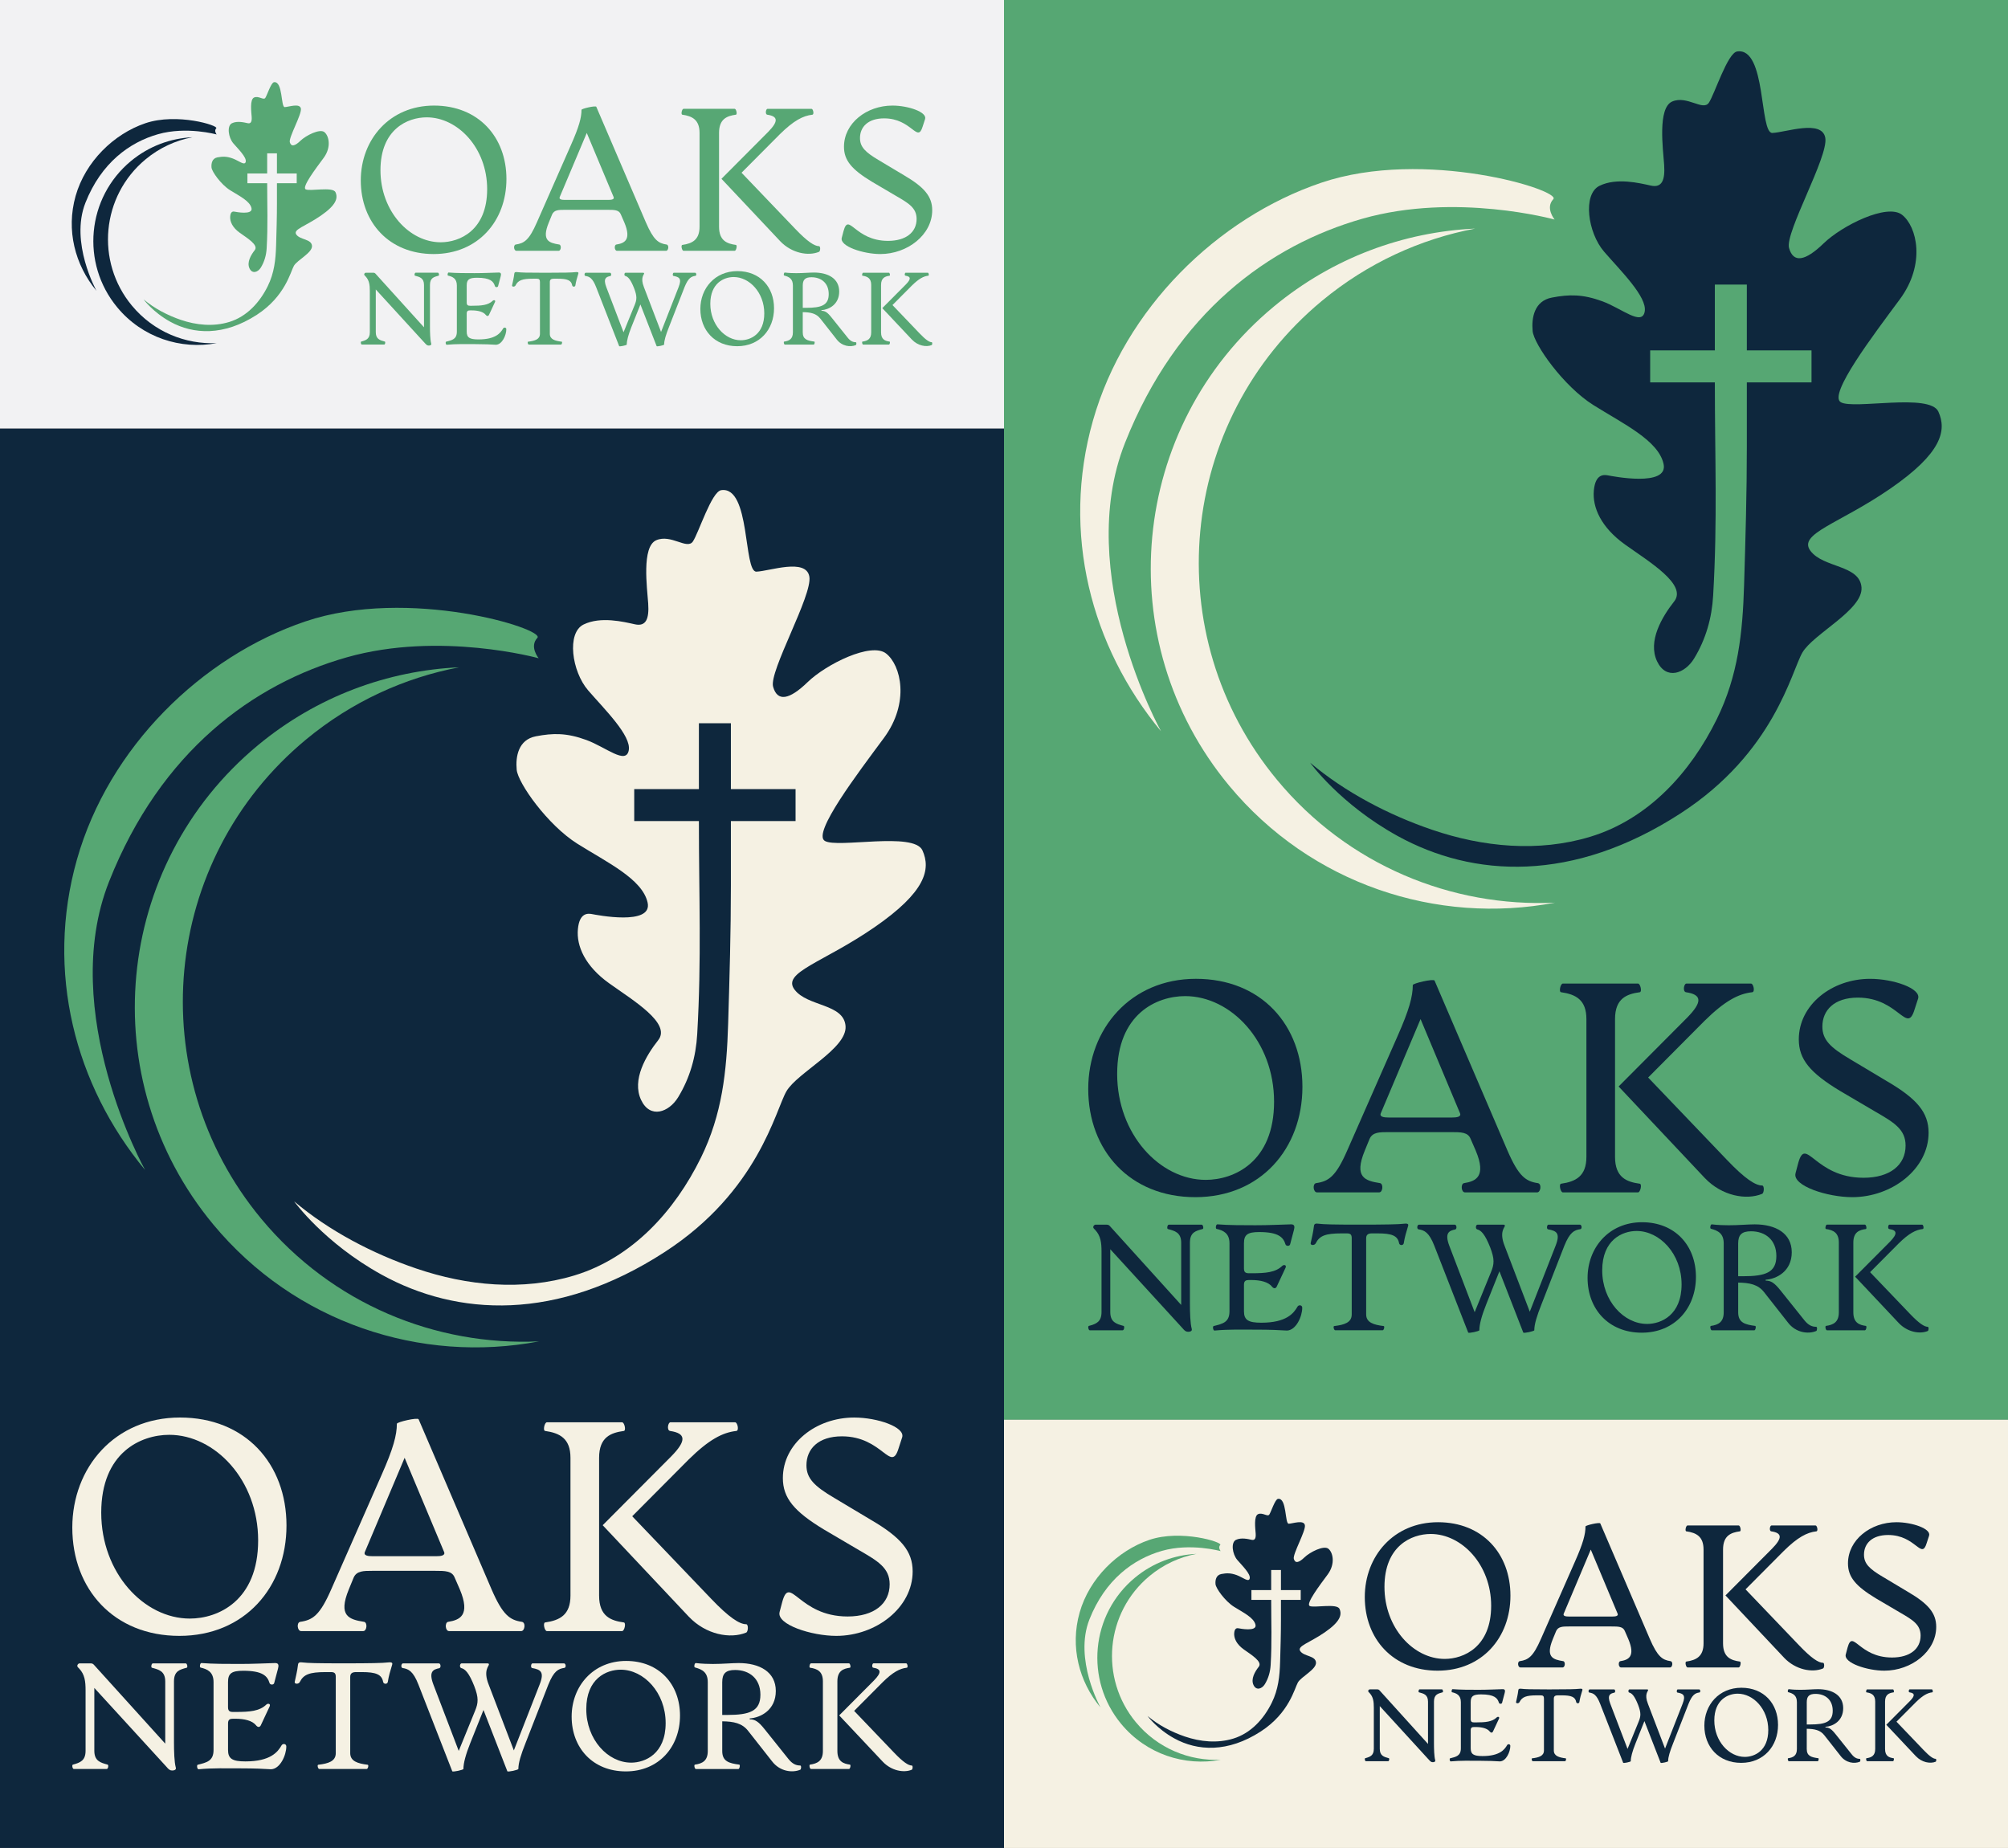
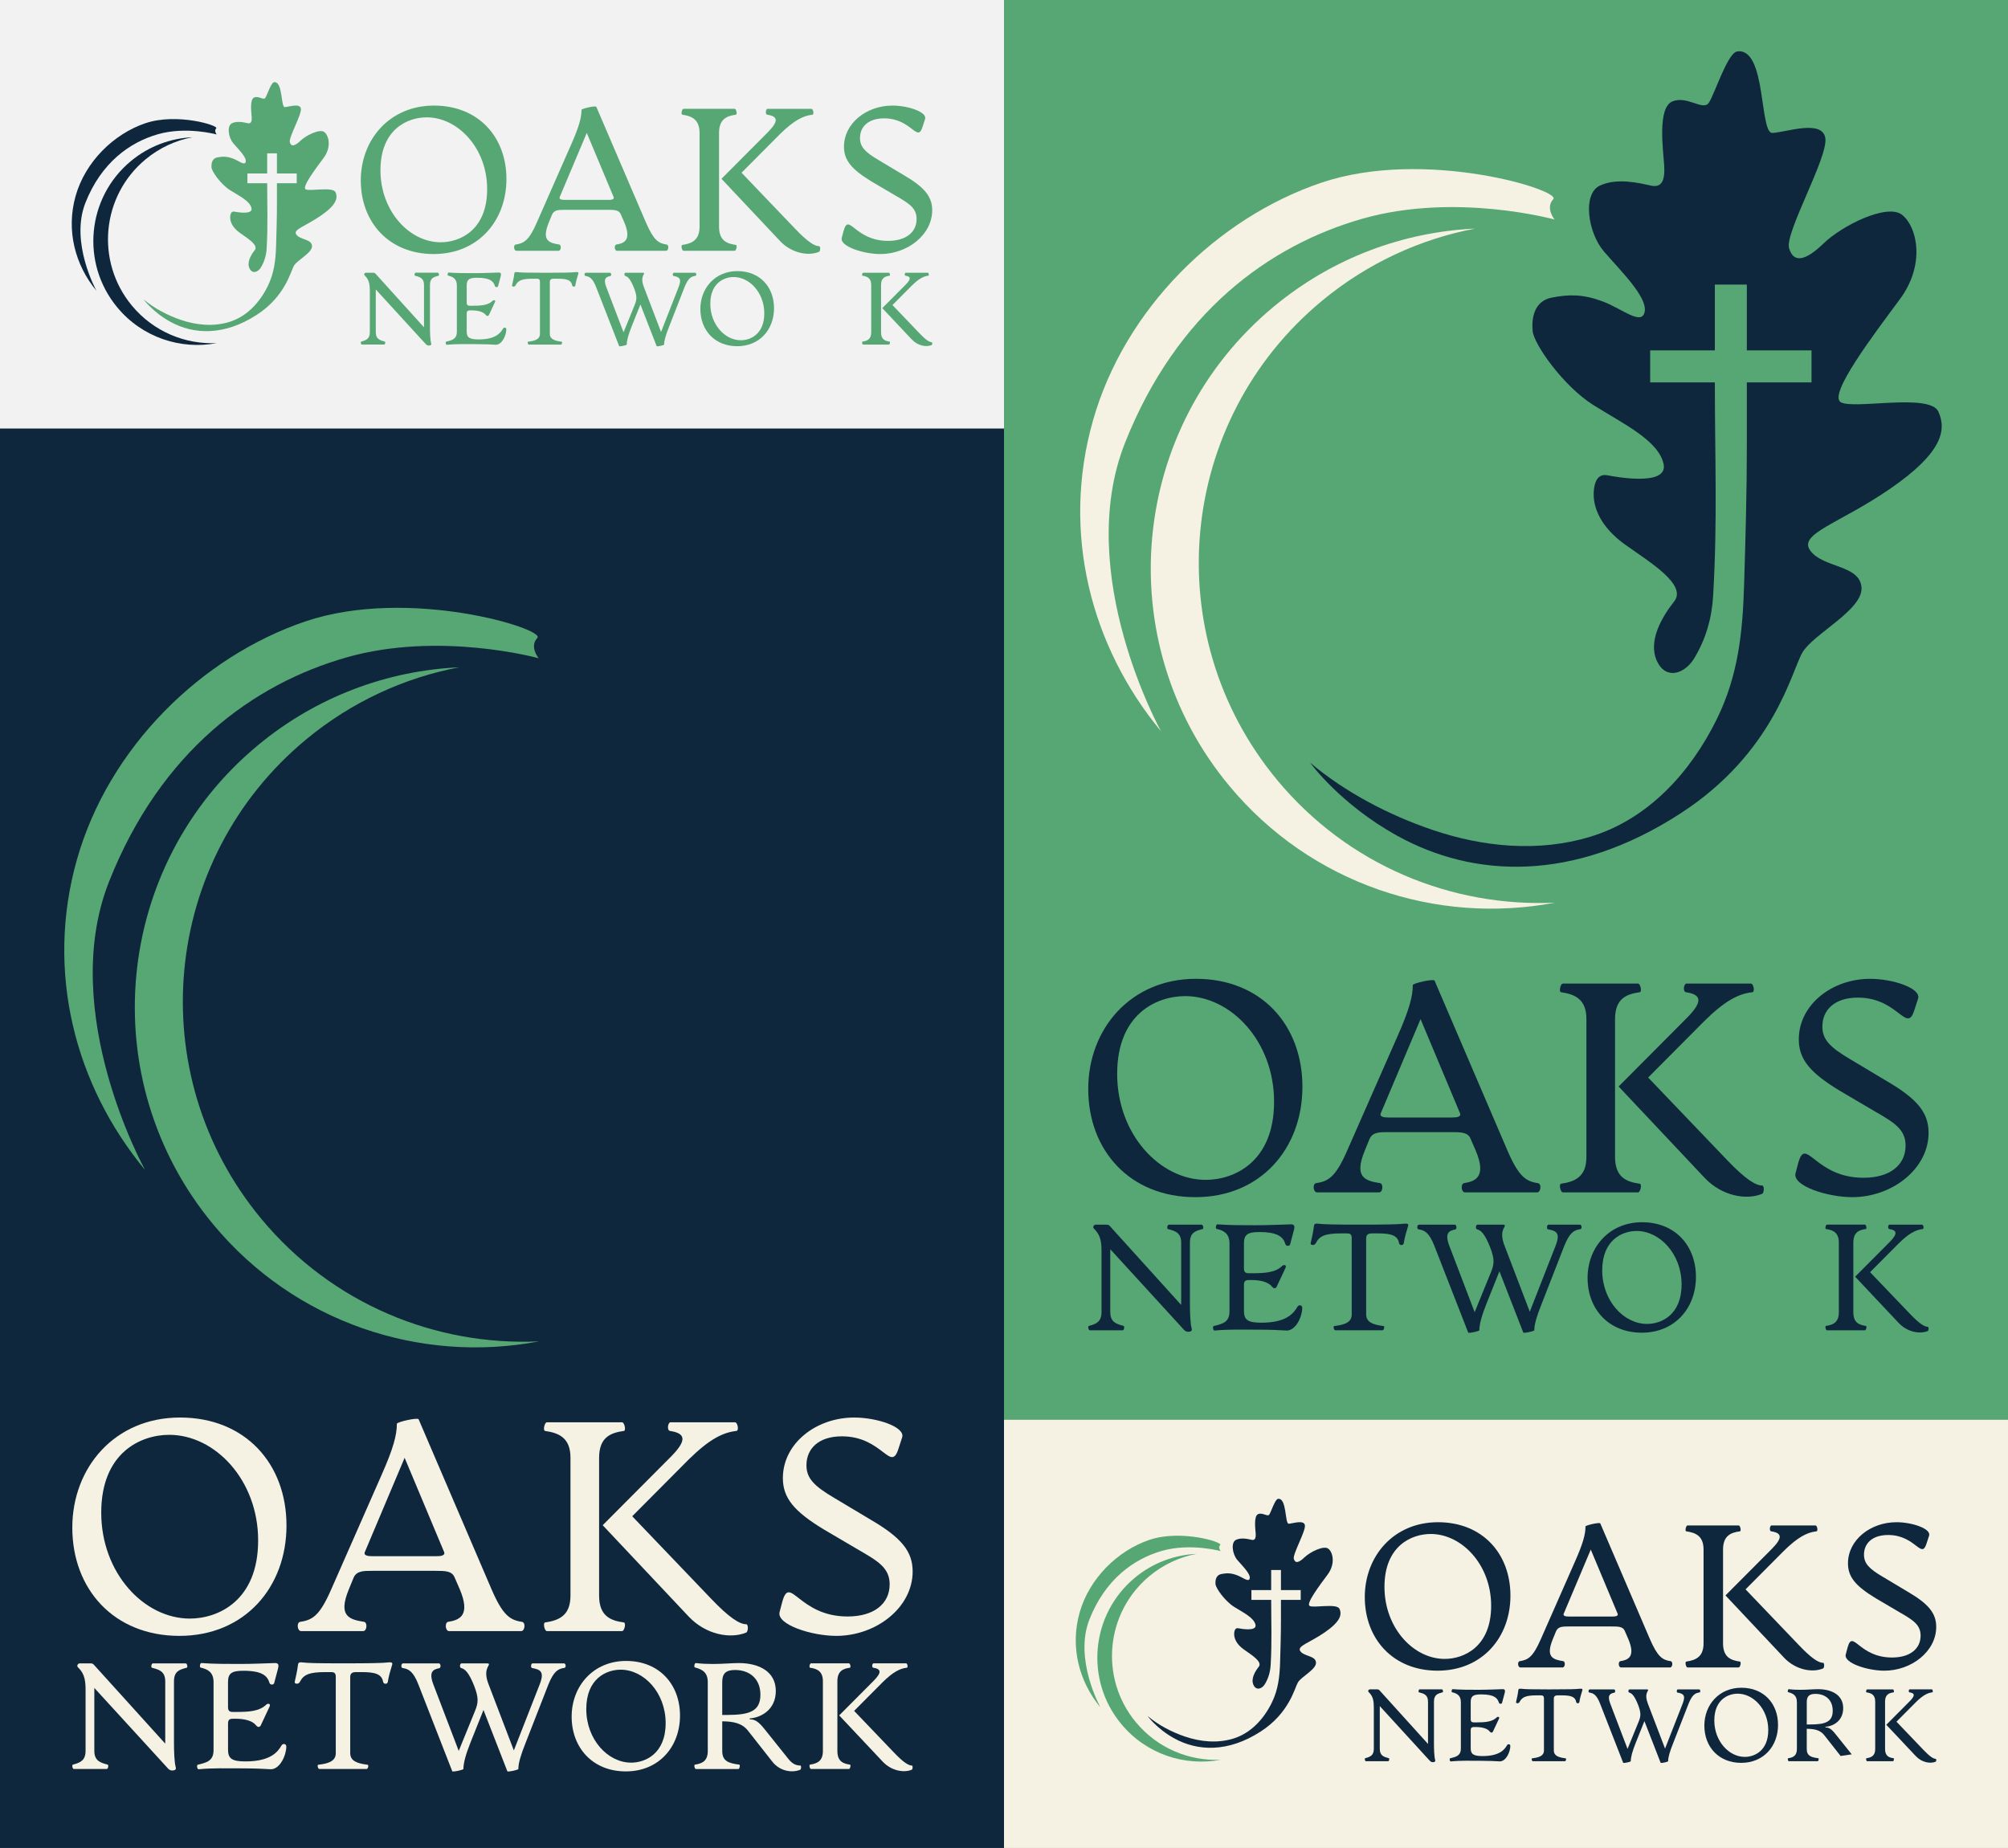
<svg xmlns="http://www.w3.org/2000/svg" id="Layer_1" viewBox="0 0 1200 1104.45">
  <rect x="0" y="0" width="1200" height="1104.45" fill="#808080" stroke="none" />
  <defs>
    <style>.cls-1{fill:#f2f2f3;}.cls-2{fill:#f5f1e3;}.cls-3{fill:#0e273d;}.cls-4{fill:#57a774;}.cls-5{fill:#56a773;}</style>
  </defs>
  <rect class="cls-3" y="256.05" width="600" height="848.4" />
-   <path class="cls-2" d="m551.27,508.25c-5.11-11.32-50.7-1.13-58.35-5.67-7.65-4.54,19.73-40.46,35.31-61.53,15.58-21.08,10.23-43.47,1.32-50.47-8.91-7-35.89,6.42-46.88,17.08-10.99,10.66-18.12,11.91-20.66,2.74-2.54-9.17,23.6-54.55,21.67-65.78-1.93-11.23-23.71-3.28-31.61-2.96-7.9.32-3.43-51.34-21.07-48.7-5.75.86-13.43,25.43-16.9,30.63-3.46,5.2-13.06-4.56-21.92-.71-8.86,3.85-5.44,28.61-4.81,37.81.63,9.2-1.3,13.91-7.97,12.43-6.67-1.47-20.38-4.88-30.62.11-10.25,4.99-7.09,28.03,2.69,39.37,9.78,11.33,25.95,27.09,24.28,35.86-1.67,8.77-13.64-1.91-25.35-6.2-11.72-4.28-19.8-4.19-30.19-2.19-10.39,2-12.18,12.04-11.43,19.98.74,7.93,18.39,32.97,36.25,44.21,17.87,11.24,38.84,21.07,41.99,35.18,3.14,14.11-30.87,7.31-33.17,6.89-2.3-.43-7.55-1.13-8.49,8.98-.95,10.12,4.31,22.09,18.66,32.36,14.34,10.27,37.3,23.9,29.34,33.99-7.22,9.16-15.9,23.69-10.24,35.73,5.39,11.46,16.61,7.44,22.12-1.57,7.07-11.57,10.64-24.23,11.42-37.71,2.62-45.44,1.01-81.77,1.01-127.38h-38.65v-19.12h38.65v-39.34h19.12v39.34h38.65v19.12h-38.65v38.57c0,27.58-.81,55.15-1.65,82.71-.86,28.35-3.53,54.01-16.29,79.96-15.65,31.85-41.01,59.82-75.57,70.31-31.04,9.42-64.17,6.2-94.53-4.14-25.88-8.81-51.96-22.39-72.96-40.13,0,0,17.87,24.84,52.24,43.79,45.26,24.95,104.7,28.29,169.2-13.51,55.99-36.28,66.18-84.79,72.76-96.08,6.58-11.29,36.4-25.51,35.32-39-1.08-13.49-22.73-11.48-30.49-21.77-7.75-10.29,17.02-16.05,47.7-37.2,30.68-21.15,33.86-34.67,28.75-45.99" />
  <path class="cls-2" d="m43.21,912.98c0-35.83,25.32-65.78,64.36-65.78s63.64,27.63,63.64,64.54-24.96,65.96-64,65.96-64-27.81-64-64.71m70.24,54.37c16.76,0,40.82-10.52,40.82-46.71s-25.85-63.11-53.12-63.11c-16.94,0-40.65,10.52-40.65,46.53s25.49,63.29,52.95,63.29" />
  <path class="cls-2" d="m179.41,969.31c7.49-1.07,11.77-3.92,18.54-19.43l30.13-68.46c6.95-15.69,9.09-23.71,9.09-30.48,0-1.07,12.48-3.92,13.01-2.67l43.5,101.43c6.77,15.69,11.05,18.54,18.18,19.61,2.5.36,1.78,5.53-.36,5.53h-43.14c-2.32,0-2.67-5.17-.53-5.53,6.77-1.07,13.55-3.74,6.95-19.43l-3.03-6.95c-1.6-4.1-5.7-4.1-11.76-4.1h-37.44c-5.35,0-9.45,0-11.23,4.1l-2.85,6.95c-6.6,16.05.18,18.01,9.09,19.43,2.14.36,1.78,5.53-.53,5.53h-37.08c-2.32,0-2.85-5.17-.53-5.53m43.32-39.22h37.97c2.67,0,5.7-.36,4.63-2.67l-23.53-56.15-23.71,56.15c-1.07,2.32,1.78,2.67,4.63,2.67" />
  <path class="cls-2" d="m340.92,953.63v-82.36c0-11.59-6.42-14.8-15.15-16.05-1.43-.18-.36-5.17,1.07-5.17h44.92c1.43,0,2.5,4.99,1.07,5.17-7.67,1.07-14.8,3.56-14.8,16.05v82.36c0,12.48,7.13,14.98,14.8,16.05,1.43.18.36,5.17-1.07,5.17h-44.92c-1.43,0-2.5-4.99-1.07-5.17,8.73-1.25,15.15-4.46,15.15-16.05m70.77,12.66l-51.52-54.73,41-41.18c9.27-9.45,8.74-13.73-.71-15.15-2.14-.36-1.25-5.17.18-5.17h38.68c1.43,0,2.5,4.99.71,5.17-8.2.89-16.4,5.17-28.52,17.11l-33.69,33.87,47.06,49.2c10.87,11.41,17.11,15.33,21.04,15.33,1.43,0,1.25,4.46,0,4.99-9.45,3.92-24.07,1.25-34.23-9.45" />
  <path class="cls-2" d="m465.89,963.43l1.6-6.06c4.64-16.76,9.63,8.74,39.04,8.74,15.87,0,25.14-7.67,25.14-19.25,0-9.81-7.13-13.91-18.18-20.32l-21.22-12.48c-17.65-10.7-24.42-18.72-24.42-30.66,0-20.68,19.79-36.19,42.61-36.19,13.9,0,30.48,5.71,28.7,11.77l-2.14,6.59c-4.63,15.15-9.45-7.13-33.87-7.13-14.08,0-21.21,7.49-21.21,17.29,0,7.84,4.63,12.48,16.76,19.61l21.75,13.01c18,10.52,24.96,18.72,24.96,30.84,0,21.57-21.75,38.51-45.64,38.51-14.8,0-35.83-6.77-33.87-14.26" />
  <path class="cls-2" d="m99.93,1056.44l-43.56-47.62v37.52c0,6.04,3.52,7.12,7.94,8.3.72.18.36,2.62-.54,2.62h-19.66c-.81,0-1.26-2.43-.54-2.62,4.42-1.17,7.57-2.43,7.57-8.3v-36.07c0-5.5-.54-9.47-3.7-12.9-.54-.54-1.26-1.17-1.26-1.71,0-.63.54-1.53,1.44-1.53h6.22c.99,0,1.62.09,2.25.81l42.66,47.17v-37.15c0-6.31-3.97-7.12-7.94-8.21-.72-.18-.36-2.61.54-2.61h19.66c.81,0,1.35,2.43.54,2.61-4.06,1.08-7.58,1.89-7.58,8.21v36.16c0,5.5.18,11.99,1.08,15.24.45,1.44-1.08,1.8-2.16,1.8-1.35,0-2.07-.72-2.98-1.71" />
  <path class="cls-2" d="m118.15,1054.73c5.32-1.35,9.47-2.16,9.47-8.84v-40.58c0-6.13-3.79-7.76-7.76-8.66-.72-.18-.36-2.8.54-2.71,6.67.54,15.51.54,22.73.54,8.21,0,14.43-.36,21.37-.54,2.08,0,2.17,1.44,1.62,3.43l-2.25,8.48c-.27,1.26-2.43,1.26-2.8,0-1.26-4.15-4.15-7.3-15.69-7.3-7.03,0-9.11,1.62-9.11,6.76v15.06c0,2.35,1.17,2.8,2.98,2.8h1.62c8.3,0,14.25-.45,18.31-4.42.81-.81,2.71-.63,1.98,1.08l-5.32,11.36c-.72,1.35-1.89,1.17-2.88-.09-2.17-2.7-6.76-3.88-12.35-3.88h-1.35c-1.8,0-2.98.45-2.98,2.79v15.87c0,5.23,2.53,6.85,10.37,6.85,15.06,0,19.39-5.68,21.65-9.65.72-1.17,2.8-.99,2.8.72,0,5.23-3.7,13.44-9.11,13.62-4.06-.27-10.19-.54-17.95-.54-8.39,0-16.95-.27-25.34.54-.9.09-1.26-2.52-.54-2.7" />
  <path class="cls-2" d="m190.2,1054.73c6.04-.72,10.46-2.07,10.46-6.95v-45.54c0-2.17-.72-2.89-2.89-2.89h-3.25c-9.38,0-13.08,1.35-15.33,5.86-.72,1.53-3.34,1.35-3.07,0,.72-3.61,1.44-5.86,1.98-10.37.18-1.44,1.26-1.44,2.8-1.26,3.07.36,7.85.54,24.35.54s23.45-.18,26.51-.54c1.53-.18,3.07-.18,2.62,1.26-1.26,4.15-2.07,6.85-2.62,10.37-.27,1.53-2.53,1.44-2.8,0-.81-4.51-4.42-5.86-12.63-5.86h-3.61c-2.16,0-3.43.72-3.43,2.89v45.54c0,4.87,4.51,6.22,10.46,6.95.72.09.18,2.52-.63,2.52h-28.32c-.81,0-1.35-2.43-.63-2.52" />
  <path class="cls-2" d="m275.61,996.92c-1.08-.27-.9-2.79.27-2.79h15.24c.9,0,1.08.27,1.08.63,0,1.08-3.52,3.52-.18,11.99l15.06,39.41,15.42-39.41c3.07-7.76.36-8.93-4.51-9.83-.99-.18-.72-2.79.27-2.79h18.76c1.17,0,1.44,2.52.27,2.7-3.7.54-6.31,1.9-9.56,9.92l-13.62,34.9c-2.8,7.03-4.33,11.99-4.33,15.6,0,.54-6.31,1.98-6.59,1.35l-14.25-36.61-7.85,19.66c-2.8,7.03-4.15,12.17-4.15,15.6,0,.54-6.4,1.98-6.67,1.35l-20.2-51.76c-3.16-8.12-5.95-9.38-9.47-9.92-1.17-.18-.9-2.79.27-2.79h21.37c1.17,0,1.44,2.61.27,2.89-3.52.72-6.49,1.89-3.52,9.74l15.15,39.68,9.74-23.9c1.98-4.78,2.25-7.76-.45-14.79-3.16-8.03-5.5-10.28-7.85-10.82" />
  <path class="cls-2" d="m341.62,1025.96c0-18.13,12.81-33.28,32.56-33.28s32.2,13.98,32.2,32.65-12.63,33.37-32.38,33.37-32.38-14.07-32.38-32.74m35.53,27.51c8.48,0,20.65-5.32,20.65-23.63s-13.08-31.93-26.87-31.93c-8.57,0-20.56,5.32-20.56,23.54s12.9,32.01,26.79,32.01" />
  <path class="cls-2" d="m461.38,1052.66l-14.25-18.13c-3.61-4.69-8.75-5.68-15.51-5.77v17.77c0,6.22,4.06,7.3,10.19,8.12.63.09.18,2.62-.54,2.62h-25.43c-.72,0-1.26-2.53-.54-2.62,4.42-.63,7.67-2.26,7.67-8.12v-41.12c0-5.95-3.25-7.66-7.67-8.84-.72-.18-.27-2.71.54-2.62,3.61.45,7.67.54,10.19.54,5.86,0,11.36-.54,15.42-.54,12.54,0,22.18,5.32,22.18,16.68s-9.02,15.96-15.6,16.41v.54c3.16,0,5.23,1.26,9.02,6.04l14.07,17.59c2.43,3.07,4.69,3.97,7.12,3.97.72,0,.63,2.25,0,2.52-4.78,1.98-12.18,1.08-16.87-5.05m-26.78-27.69c13.53,0,19.84-2.34,19.84-12.08s-6.67-14.79-15.15-14.79c-5.59,0-7.67,2.16-7.67,7.3v19.57h2.98Z" />
  <path class="cls-2" d="m491.77,1046.52v-41.66c0-5.86-3.25-7.49-7.67-8.12-.72-.09-.18-2.62.54-2.62h22.73c.72,0,1.26,2.53.54,2.62-3.88.54-7.48,1.8-7.48,8.12v41.66c0,6.31,3.61,7.58,7.48,8.12.72.09.18,2.62-.54,2.62h-22.73c-.72,0-1.26-2.52-.54-2.62,4.42-.63,7.67-2.26,7.67-8.12m35.8,6.4l-26.06-27.69,20.74-20.83c4.69-4.78,4.42-6.94-.36-7.66-1.08-.18-.63-2.62.09-2.62h19.57c.72,0,1.26,2.53.36,2.62-4.15.45-8.3,2.61-14.43,8.66l-17.04,17.13,23.81,24.89c5.5,5.77,8.66,7.76,10.64,7.76.72,0,.63,2.25,0,2.52-4.78,1.98-12.18.63-17.32-4.78" />
  <path class="cls-5" d="m156.06,728.33c-71.67-86.46-59.67-214.65,26.79-286.32,27.38-22.69,58.94-36.99,91.57-43.19-42.59,1.96-84.92,17.27-120.27,46.57-86.46,71.67-98.46,199.86-26.79,286.32,48.98,59.08,124.34,83.38,194.75,69.98-61.57,2.83-123.69-22.25-166.05-73.36" />
  <path class="cls-5" d="m86.68,699.2s-52.41-94.19-21.51-172.29c30.9-78.1,86.31-118.19,142-134.03,55.69-15.84,114.74.53,114.74.53,0,0-5.73-6.91-.77-12.19,4.96-5.27-76.84-30.78-138.75-9.79-61.91,20.99-117.36,75.11-136.39,142.21-19.03,67.1-1.16,135.09,40.67,185.56" />
  <rect class="cls-5" x="600" width="600" height="848.56" />
  <path class="cls-3" d="m1158.41,246.05c-5.11-11.32-50.7-1.13-58.35-5.67-7.65-4.54,19.73-40.46,35.31-61.53,15.58-21.08,10.23-43.47,1.32-50.47-8.91-7-35.89,6.42-46.88,17.08-10.99,10.66-18.12,11.91-20.66,2.74-2.54-9.17,23.6-54.55,21.67-65.78-1.93-11.23-23.71-3.28-31.61-2.96-7.9.32-3.43-51.34-21.07-48.7-5.75.86-13.43,25.43-16.9,30.63-3.46,5.2-13.06-4.56-21.92-.71-8.86,3.85-5.44,28.61-4.81,37.81.63,9.2-1.3,13.91-7.97,12.43-6.67-1.47-20.38-4.88-30.62.11-10.25,4.99-7.09,28.03,2.69,39.37,9.78,11.33,25.95,27.09,24.28,35.86-1.67,8.77-13.64-1.91-25.35-6.2-11.72-4.28-19.8-4.19-30.19-2.19-10.39,2-12.18,12.04-11.43,19.98.74,7.93,18.39,32.97,36.25,44.21,17.87,11.24,38.84,21.07,41.99,35.18,3.14,14.11-30.87,7.31-33.17,6.89-2.3-.43-7.55-1.13-8.49,8.98-.95,10.12,4.31,22.09,18.66,32.36,14.34,10.27,37.3,23.9,29.34,33.99-7.22,9.16-15.9,23.69-10.24,35.73,5.39,11.46,16.61,7.44,22.12-1.57,7.07-11.57,10.64-24.23,11.42-37.71,2.62-45.44,1.01-81.77,1.01-127.38h-38.65v-19.12h38.65v-39.34h19.12v39.34h38.65v19.12h-38.65v38.57c0,27.58-.81,55.15-1.65,82.71-.86,28.35-3.53,54.01-16.29,79.96-15.65,31.85-41.01,59.82-75.57,70.31-31.04,9.42-64.17,6.2-94.53-4.14-25.88-8.81-51.96-22.39-72.96-40.13,0,0,17.87,24.84,52.24,43.79,45.26,24.95,104.7,28.29,169.2-13.51,55.99-36.28,66.18-84.79,72.76-96.08,6.58-11.29,36.4-25.51,35.32-39-1.08-13.49-22.73-11.48-30.49-21.77-7.75-10.29,17.02-16.05,47.7-37.2,30.68-21.15,33.86-34.67,28.75-45.99" />
  <path class="cls-3" d="m650.34,650.78c0-35.83,25.32-65.78,64.36-65.78s63.64,27.63,63.64,64.54-24.96,65.96-64,65.96-64-27.81-64-64.71m70.24,54.37c16.76,0,40.82-10.52,40.82-46.71s-25.85-63.11-53.12-63.11c-16.94,0-40.65,10.52-40.65,46.53s25.49,63.29,52.95,63.29" />
  <path class="cls-3" d="m786.54,707.11c7.49-1.07,11.77-3.92,18.54-19.43l30.13-68.46c6.95-15.69,9.09-23.71,9.09-30.48,0-1.07,12.48-3.92,13.01-2.67l43.5,101.43c6.77,15.69,11.05,18.54,18.18,19.61,2.5.36,1.78,5.53-.36,5.53h-43.14c-2.32,0-2.67-5.17-.53-5.53,6.77-1.07,13.55-3.74,6.95-19.43l-3.03-6.95c-1.6-4.1-5.7-4.1-11.76-4.1h-37.44c-5.35,0-9.45,0-11.23,4.1l-2.85,6.95c-6.6,16.05.18,18.01,9.09,19.43,2.14.36,1.78,5.53-.53,5.53h-37.08c-2.32,0-2.85-5.17-.53-5.53m43.32-39.22h37.97c2.67,0,5.7-.36,4.63-2.67l-23.53-56.15-23.71,56.15c-1.07,2.32,1.78,2.67,4.63,2.67" />
  <path class="cls-3" d="m948.05,691.42v-82.36c0-11.59-6.42-14.8-15.15-16.05-1.43-.18-.36-5.17,1.07-5.17h44.92c1.43,0,2.5,4.99,1.07,5.17-7.67,1.07-14.8,3.56-14.8,16.05v82.36c0,12.48,7.13,14.98,14.8,16.05,1.43.18.36,5.17-1.07,5.17h-44.92c-1.43,0-2.5-4.99-1.07-5.17,8.73-1.25,15.15-4.46,15.15-16.05m70.77,12.66l-51.52-54.73,41-41.18c9.27-9.45,8.74-13.73-.71-15.15-2.14-.36-1.25-5.17.18-5.17h38.68c1.43,0,2.5,4.99.71,5.17-8.2.89-16.4,5.17-28.52,17.11l-33.69,33.87,47.06,49.2c10.87,11.41,17.11,15.33,21.04,15.33,1.43,0,1.25,4.46,0,4.99-9.45,3.92-24.07,1.25-34.23-9.45" />
  <path class="cls-3" d="m1073.02,701.23l1.6-6.06c4.64-16.76,9.63,8.74,39.04,8.74,15.87,0,25.14-7.67,25.14-19.25,0-9.81-7.13-13.91-18.18-20.32l-21.22-12.48c-17.65-10.7-24.42-18.72-24.42-30.66,0-20.68,19.79-36.19,42.61-36.19,13.9,0,30.48,5.71,28.7,11.77l-2.14,6.59c-4.63,15.15-9.45-7.13-33.87-7.13-14.08,0-21.21,7.49-21.21,17.29,0,7.84,4.63,12.48,16.76,19.61l21.75,13.01c18,10.52,24.96,18.72,24.96,30.84,0,21.57-21.75,38.51-45.64,38.51-14.8,0-35.83-6.77-33.87-14.26" />
  <path class="cls-3" d="m707.07,794.24l-43.56-47.62v37.52c0,6.04,3.52,7.12,7.94,8.3.72.18.36,2.62-.54,2.62h-19.66c-.81,0-1.26-2.43-.54-2.62,4.42-1.17,7.57-2.43,7.57-8.3v-36.07c0-5.5-.54-9.47-3.7-12.9-.54-.54-1.26-1.17-1.26-1.71,0-.63.54-1.53,1.44-1.53h6.22c.99,0,1.62.09,2.25.81l42.66,47.17v-37.15c0-6.31-3.97-7.12-7.94-8.21-.72-.18-.36-2.61.54-2.61h19.66c.81,0,1.35,2.43.54,2.61-4.06,1.08-7.58,1.89-7.58,8.21v36.16c0,5.5.18,11.99,1.08,15.24.45,1.44-1.08,1.8-2.16,1.8-1.35,0-2.07-.72-2.98-1.71" />
  <path class="cls-3" d="m725.28,792.53c5.32-1.35,9.47-2.16,9.47-8.84v-40.58c0-6.13-3.79-7.76-7.76-8.66-.72-.18-.36-2.8.54-2.71,6.67.54,15.51.54,22.73.54,8.21,0,14.43-.36,21.37-.54,2.08,0,2.17,1.44,1.62,3.43l-2.25,8.48c-.27,1.26-2.43,1.26-2.8,0-1.26-4.15-4.15-7.3-15.69-7.3-7.03,0-9.11,1.62-9.11,6.76v15.06c0,2.35,1.17,2.8,2.98,2.8h1.62c8.3,0,14.25-.45,18.31-4.42.81-.81,2.71-.63,1.98,1.08l-5.32,11.36c-.72,1.35-1.89,1.17-2.88-.09-2.17-2.7-6.76-3.88-12.35-3.88h-1.35c-1.8,0-2.98.45-2.98,2.79v15.87c0,5.23,2.53,6.85,10.37,6.85,15.06,0,19.39-5.68,21.65-9.65.72-1.17,2.8-.99,2.8.72,0,5.23-3.7,13.44-9.11,13.62-4.06-.27-10.19-.54-17.95-.54-8.39,0-16.95-.27-25.34.54-.9.09-1.26-2.52-.54-2.7" />
  <path class="cls-3" d="m797.34,792.53c6.04-.72,10.46-2.07,10.46-6.95v-45.54c0-2.17-.72-2.89-2.89-2.89h-3.25c-9.38,0-13.08,1.35-15.33,5.86-.72,1.53-3.34,1.35-3.07,0,.72-3.61,1.44-5.86,1.98-10.37.18-1.44,1.26-1.44,2.8-1.26,3.07.36,7.85.54,24.35.54s23.45-.18,26.51-.54c1.53-.18,3.07-.18,2.62,1.26-1.26,4.15-2.07,6.85-2.62,10.37-.27,1.53-2.53,1.44-2.8,0-.81-4.51-4.42-5.86-12.63-5.86h-3.61c-2.16,0-3.43.72-3.43,2.89v45.54c0,4.87,4.51,6.22,10.46,6.95.72.09.18,2.52-.63,2.52h-28.32c-.81,0-1.35-2.43-.63-2.52" />
  <path class="cls-3" d="m882.74,734.72c-1.08-.27-.9-2.79.27-2.79h15.24c.9,0,1.08.27,1.08.63,0,1.08-3.52,3.52-.18,11.99l15.06,39.41,15.42-39.41c3.07-7.76.36-8.93-4.51-9.83-.99-.18-.72-2.79.27-2.79h18.76c1.17,0,1.44,2.52.27,2.7-3.7.54-6.31,1.9-9.56,9.92l-13.62,34.9c-2.8,7.03-4.33,11.99-4.33,15.6,0,.54-6.31,1.98-6.59,1.35l-14.25-36.61-7.85,19.66c-2.8,7.03-4.15,12.17-4.15,15.6,0,.54-6.4,1.98-6.67,1.35l-20.2-51.76c-3.16-8.12-5.95-9.38-9.47-9.92-1.17-.18-.9-2.79.27-2.79h21.37c1.17,0,1.44,2.61.27,2.89-3.52.72-6.49,1.89-3.52,9.74l15.15,39.68,9.74-23.9c1.98-4.78,2.25-7.76-.45-14.79-3.16-8.03-5.5-10.28-7.85-10.82" />
  <path class="cls-3" d="m948.75,763.76c0-18.13,12.81-33.28,32.56-33.28s32.2,13.98,32.2,32.65-12.63,33.37-32.38,33.37-32.38-14.07-32.38-32.74m35.53,27.51c8.48,0,20.65-5.32,20.65-23.63s-13.08-31.93-26.87-31.93c-8.57,0-20.56,5.32-20.56,23.54s12.9,32.01,26.79,32.01" />
-   <path class="cls-3" d="m1068.52,790.46l-14.25-18.13c-3.61-4.69-8.75-5.68-15.51-5.77v17.77c0,6.22,4.06,7.3,10.19,8.12.63.09.18,2.62-.54,2.62h-25.43c-.72,0-1.26-2.53-.54-2.62,4.42-.63,7.67-2.26,7.67-8.12v-41.12c0-5.95-3.25-7.66-7.67-8.84-.72-.18-.27-2.71.54-2.62,3.61.45,7.67.54,10.19.54,5.86,0,11.36-.54,15.42-.54,12.54,0,22.18,5.32,22.18,16.68s-9.02,15.96-15.6,16.41v.54c3.16,0,5.23,1.26,9.02,6.04l14.07,17.59c2.43,3.07,4.69,3.97,7.12,3.97.72,0,.63,2.25,0,2.52-4.78,1.98-12.18,1.08-16.87-5.05m-26.78-27.69c13.53,0,19.84-2.34,19.84-12.08s-6.67-14.79-15.15-14.79c-5.59,0-7.67,2.16-7.67,7.3v19.57h2.98Z" />
  <path class="cls-3" d="m1098.91,784.32v-41.66c0-5.86-3.25-7.49-7.67-8.12-.72-.09-.18-2.62.54-2.62h22.73c.72,0,1.26,2.53.54,2.62-3.88.54-7.48,1.8-7.48,8.12v41.66c0,6.31,3.61,7.58,7.48,8.12.72.09.18,2.62-.54,2.62h-22.73c-.72,0-1.26-2.52-.54-2.62,4.42-.63,7.67-2.26,7.67-8.12m35.8,6.4l-26.06-27.69,20.74-20.83c4.69-4.78,4.42-6.94-.36-7.66-1.08-.18-.63-2.62.09-2.62h19.57c.72,0,1.26,2.53.36,2.62-4.15.45-8.3,2.61-14.43,8.66l-17.04,17.13,23.81,24.89c5.5,5.77,8.66,7.76,10.64,7.76.72,0,.63,2.25,0,2.52-4.78,1.98-12.18.63-17.32-4.78" />
  <path class="cls-2" d="m763.2,466.13c-71.67-86.46-59.67-214.65,26.79-286.32,27.38-22.69,58.94-36.99,91.57-43.19-42.59,1.96-84.92,17.27-120.27,46.57-86.46,71.67-98.46,199.86-26.79,286.32,48.98,59.08,124.34,83.38,194.75,69.98-61.57,2.83-123.69-22.25-166.05-73.36" />
  <path class="cls-2" d="m693.82,437s-52.41-94.19-21.51-172.29c30.9-78.1,86.31-118.19,142-134.03,55.69-15.84,114.74.53,114.74.53,0,0-5.73-6.91-.77-12.19,4.96-5.27-76.84-30.78-138.75-9.79-61.91,20.99-117.36,75.11-136.39,142.21-19.03,67.1-1.16,135.09,40.67,185.56" />
  <rect class="cls-2" x="600" y="848.56" width="600" height="255.89" />
  <path class="cls-4" d="m678.83,1029.34c-21.89-26.41-18.23-65.56,8.18-87.45,8.36-6.93,18-11.3,27.97-13.19-13.01.6-25.93,5.27-36.73,14.22-26.41,21.89-30.07,61.04-8.18,87.45,14.96,18.05,37.98,25.47,59.48,21.37-18.81.87-37.78-6.8-50.72-22.41Z" />
  <path class="cls-4" d="m657.64,1020.44s-16.01-28.77-6.57-52.62c9.44-23.85,26.36-36.1,43.37-40.94,17.01-4.84,35.04.16,35.04.16,0,0-1.75-2.11-.24-3.72,1.51-1.61-23.47-9.4-42.38-2.99-18.91,6.41-35.84,22.94-41.66,43.43-5.81,20.49-.35,41.26,12.42,56.67Z" />
  <path class="cls-3" d="m800.47,961.54c-1.56-3.46-15.48-.35-17.82-1.73-2.34-1.39,6.03-12.36,10.78-18.79,4.76-6.44,3.13-13.28.4-15.41-2.72-2.14-10.96,1.96-14.32,5.22-3.36,3.26-5.53,3.64-6.31.84-.78-2.8,7.21-16.66,6.62-20.09-.59-3.43-7.24-1-9.65-.9-2.41.1-1.05-15.68-6.44-14.87-1.76.26-4.1,7.77-5.16,9.35-1.06,1.59-3.99-1.39-6.7-.22-2.71,1.18-1.66,8.74-1.47,11.55.19,2.81-.4,4.25-2.43,3.8s-6.22-1.49-9.35.03c-3.13,1.53-2.16,8.56.82,12.02,2.99,3.46,7.93,8.27,7.42,10.95s-4.17-.58-7.74-1.89c-3.58-1.31-6.05-1.28-9.22-.67-3.17.61-3.72,3.68-3.49,6.1.23,2.42,5.62,10.07,11.07,13.5,5.46,3.43,11.86,6.43,12.82,10.74.96,4.31-9.43,2.23-10.13,2.1-.7-.13-2.3-.35-2.59,2.74-.29,3.09,1.32,6.75,5.7,9.88,4.38,3.14,11.39,7.3,8.96,10.38-2.21,2.8-4.86,7.23-3.13,10.91,1.65,3.5,5.07,2.27,6.76-.48,2.16-3.53,3.25-7.4,3.49-11.52.8-13.88.31-24.97.31-38.9h-11.81v-5.84h11.81v-12.01h5.84v12.01h11.81v5.84s-11.81,0-11.81,0c0,4.92,0,6.86,0,11.78,0,8.42-.25,16.84-.5,25.26-.26,8.66-1.08,16.5-4.97,24.42-4.78,9.73-12.52,18.27-23.08,21.47-9.48,2.88-19.6,1.9-28.87-1.26-7.9-2.69-15.87-6.84-22.28-12.26,0,0,5.46,7.59,15.95,13.37,13.82,7.62,31.98,8.64,51.68-4.12,17.1-11.08,20.21-25.9,22.22-29.34,2.01-3.45,11.12-7.79,10.79-11.91-.33-4.12-6.94-3.51-9.31-6.65-2.37-3.14,5.2-4.9,14.57-11.36,9.37-6.46,10.34-10.59,8.78-14.05Z" />
  <path class="cls-3" d="m815.61,954.5c0-24.37,17.21-44.73,43.76-44.73s43.28,18.79,43.28,43.88-16.97,44.85-43.52,44.85-43.52-18.91-43.52-44Zm47.76,36.97c11.39,0,27.76-7.15,27.76-31.76s-17.58-42.91-36.12-42.91c-11.52,0-27.64,7.15-27.64,31.64s17.33,43.03,36,43.03Z" />
  <path class="cls-3" d="m908.23,992.81c5.09-.73,8-2.67,12.61-13.21l20.49-46.55c4.73-10.67,6.18-16.12,6.18-20.73,0-.73,8.49-2.67,8.85-1.82l29.58,68.98c4.61,10.67,7.52,12.61,12.37,13.33,1.7.24,1.21,3.76-.24,3.76h-29.34c-1.58,0-1.82-3.52-.36-3.76,4.61-.73,9.21-2.55,4.73-13.21l-2.06-4.73c-1.09-2.79-3.88-2.79-8-2.79h-25.46c-3.64,0-6.42,0-7.64,2.79l-1.94,4.73c-4.49,10.91.12,12.24,6.18,13.21,1.45.24,1.21,3.76-.36,3.76h-25.21c-1.58,0-1.94-3.52-.36-3.76Zm29.46-26.67h25.82c1.82,0,3.88-.24,3.15-1.82l-16-38.19-16.12,38.19c-.73,1.58,1.21,1.82,3.15,1.82Z" />
  <path class="cls-3" d="m1018.06,982.14v-56.01c0-7.88-4.36-10.06-10.3-10.91-.97-.12-.24-3.52.73-3.52h30.55c.97,0,1.7,3.39.73,3.52-5.21.73-10.06,2.42-10.06,10.91v56.01c0,8.49,4.85,10.18,10.06,10.91.97.12.24,3.52-.73,3.52h-30.55c-.97,0-1.7-3.39-.73-3.52,5.94-.85,10.3-3.03,10.3-10.91Zm48.13,8.61l-35.03-37.22,27.88-28c6.3-6.42,5.94-9.33-.49-10.3-1.45-.24-.85-3.52.12-3.52h26.31c.97,0,1.7,3.39.49,3.52-5.58.61-11.15,3.52-19.4,11.64l-22.91,23.03,32,33.46c7.39,7.76,11.64,10.43,14.3,10.43.97,0,.85,3.03,0,3.39-6.42,2.67-16.36.85-23.27-6.42Z" />
  <path class="cls-3" d="m1103.04,988.81l1.09-4.12c3.15-11.39,6.55,5.94,26.55,5.94,10.79,0,17.09-5.21,17.09-13.09,0-6.67-4.85-9.46-12.36-13.82l-14.43-8.49c-12-7.27-16.61-12.73-16.61-20.85,0-14.06,13.46-24.61,28.97-24.61,9.46,0,20.73,3.88,19.52,8l-1.46,4.49c-3.15,10.3-6.42-4.85-23.03-4.85-9.58,0-14.43,5.09-14.43,11.76,0,5.33,3.15,8.49,11.4,13.33l14.79,8.85c12.24,7.15,16.97,12.73,16.97,20.97,0,14.67-14.79,26.18-31.03,26.18-10.06,0-24.37-4.61-23.03-9.7Z" />
  <path class="cls-3" d="m854.19,1052.05l-29.62-32.38v25.51c0,4.11,2.39,4.84,5.4,5.64.49.12.25,1.78-.37,1.78h-13.37c-.55,0-.86-1.66-.37-1.78,3-.8,5.15-1.66,5.15-5.64v-24.53c0-3.74-.37-6.44-2.51-8.77-.37-.37-.86-.8-.86-1.17,0-.43.37-1.04.98-1.04h4.23c.67,0,1.1.06,1.53.55l29.01,32.07v-25.27c0-4.29-2.7-4.84-5.4-5.58-.49-.12-.25-1.78.37-1.78h13.37c.55,0,.92,1.66.37,1.78-2.76.74-5.15,1.29-5.15,5.58v24.59c0,3.74.12,8.16.74,10.36.31.98-.74,1.23-1.47,1.23-.92,0-1.41-.49-2.02-1.17Z" />
  <path class="cls-3" d="m866.58,1050.89c3.62-.92,6.44-1.47,6.44-6.01v-27.6c0-4.17-2.58-5.27-5.27-5.89-.49-.12-.25-1.9.37-1.84,4.54.37,10.55.37,15.45.37,5.58,0,9.81-.25,14.53-.37,1.41,0,1.47.98,1.1,2.33l-1.53,5.76c-.18.86-1.66.86-1.9,0-.86-2.82-2.82-4.97-10.67-4.97-4.78,0-6.19,1.1-6.19,4.6v10.24c0,1.59.8,1.9,2.02,1.9h1.1c5.64,0,9.69-.31,12.45-3,.55-.55,1.84-.43,1.35.74l-3.62,7.73c-.49.92-1.29.8-1.96-.06-1.47-1.84-4.6-2.64-8.4-2.64h-.92c-1.23,0-2.02.31-2.02,1.9v10.79c0,3.56,1.72,4.66,7.05,4.66,10.24,0,13.18-3.86,14.72-6.56.49-.8,1.9-.67,1.9.49,0,3.56-2.51,9.14-6.19,9.26-2.76-.18-6.93-.37-12.2-.37-5.7,0-11.53-.18-17.23.37-.61.06-.86-1.72-.37-1.84Z" />
  <path class="cls-3" d="m915.57,1050.89c4.11-.49,7.11-1.41,7.11-4.72v-30.97c0-1.47-.49-1.96-1.96-1.96h-2.21c-6.38,0-8.89.92-10.42,3.99-.49,1.04-2.27.92-2.08,0,.49-2.45.98-3.99,1.35-7.05.12-.98.86-.98,1.9-.86,2.09.25,5.33.37,16.56.37s15.94-.12,18.03-.37c1.04-.12,2.09-.12,1.78.86-.86,2.82-1.41,4.66-1.78,7.05-.18,1.04-1.72.98-1.9,0-.55-3.07-3-3.99-8.59-3.99h-2.45c-1.47,0-2.33.49-2.33,1.96v30.97c0,3.31,3.07,4.23,7.11,4.72.49.06.12,1.72-.43,1.72h-19.26c-.55,0-.92-1.66-.43-1.72Z" />
  <path class="cls-3" d="m973.65,1011.58c-.74-.18-.61-1.9.18-1.9h10.36c.61,0,.74.18.74.43,0,.74-2.39,2.39-.12,8.16l10.24,26.8,10.49-26.8c2.09-5.27.25-6.07-3.07-6.68-.67-.12-.49-1.9.18-1.9h12.76c.8,0,.98,1.72.18,1.84-2.51.37-4.29,1.29-6.5,6.75l-9.26,23.73c-1.9,4.78-2.94,8.16-2.94,10.61,0,.37-4.29,1.35-4.48.92l-9.69-24.9-5.34,13.37c-1.9,4.78-2.82,8.28-2.82,10.61,0,.37-4.35,1.35-4.54.92l-13.74-35.2c-2.15-5.52-4.05-6.38-6.44-6.75-.8-.12-.61-1.9.18-1.9h14.53c.8,0,.98,1.78.18,1.96-2.39.49-4.42,1.29-2.39,6.62l10.3,26.98,6.62-16.25c1.35-3.25,1.53-5.27-.31-10.06-2.15-5.46-3.74-6.99-5.34-7.36Z" />
  <path class="cls-3" d="m1018.54,1031.33c0-12.33,8.71-22.63,22.14-22.63s21.89,9.5,21.89,22.2-8.59,22.69-22.02,22.69-22.01-9.57-22.01-22.26Zm24.16,18.7c5.77,0,14.04-3.62,14.04-16.07s-8.89-21.71-18.27-21.71c-5.83,0-13.98,3.62-13.98,16.01s8.77,21.77,18.21,21.77Z" />
-   <path class="cls-3" d="m1099.97,1049.48l-9.69-12.33c-2.45-3.19-5.95-3.86-10.55-3.92v12.08c0,4.23,2.76,4.97,6.93,5.52.43.06.12,1.78-.37,1.78h-17.29c-.49,0-.86-1.72-.37-1.78,3-.43,5.21-1.53,5.21-5.52v-27.96c0-4.05-2.21-5.21-5.21-6.01-.49-.12-.18-1.84.37-1.78,2.45.31,5.21.37,6.93.37,3.99,0,7.73-.37,10.49-.37,8.52,0,15.09,3.62,15.09,11.34s-6.13,10.85-10.61,11.16v.37c2.15,0,3.56.86,6.13,4.11l9.57,11.96c1.66,2.08,3.19,2.7,4.84,2.7.49,0,.43,1.53,0,1.72-3.25,1.35-8.28.74-11.47-3.43Zm-18.21-18.83c9.2,0,13.49-1.59,13.49-8.22s-4.54-10.06-10.3-10.06c-3.8,0-5.21,1.47-5.21,4.97v13.31h2.02Z" />
+   <path class="cls-3" d="m1099.97,1049.48l-9.69-12.33c-2.45-3.19-5.95-3.86-10.55-3.92v12.08c0,4.23,2.76,4.97,6.93,5.52.43.06.12,1.78-.37,1.78h-17.29c-.49,0-.86-1.72-.37-1.78,3-.43,5.21-1.53,5.21-5.52v-27.96c0-4.05-2.21-5.21-5.21-6.01-.49-.12-.18-1.84.37-1.78,2.45.31,5.21.37,6.93.37,3.99,0,7.73-.37,10.49-.37,8.52,0,15.09,3.62,15.09,11.34s-6.13,10.85-10.61,11.16v.37c2.15,0,3.56.86,6.13,4.11l9.57,11.96Zm-18.21-18.83c9.2,0,13.49-1.59,13.49-8.22s-4.54-10.06-10.3-10.06c-3.8,0-5.21,1.47-5.21,4.97v13.31h2.02Z" />
  <path class="cls-3" d="m1120.64,1045.31v-28.33c0-3.99-2.21-5.09-5.21-5.52-.49-.06-.12-1.78.37-1.78h15.45c.49,0,.86,1.72.37,1.78-2.64.37-5.09,1.23-5.09,5.52v28.33c0,4.29,2.45,5.15,5.09,5.52.49.06.12,1.78-.37,1.78h-15.45c-.49,0-.86-1.72-.37-1.78,3.01-.43,5.21-1.53,5.21-5.52Zm24.35,4.35l-17.72-18.83,14.1-14.17c3.19-3.25,3.01-4.72-.24-5.21-.74-.12-.43-1.78.06-1.78h13.31c.49,0,.86,1.72.25,1.78-2.82.31-5.64,1.78-9.81,5.89l-11.59,11.65,16.19,16.93c3.74,3.92,5.89,5.27,7.24,5.27.49,0,.43,1.53,0,1.72-3.25,1.35-8.28.43-11.77-3.25Z" />
  <rect class="cls-1" width="600" height="256.05" />
  <path class="cls-3" d="m78.83,182.67c-21.89-26.41-18.23-65.56,8.18-87.45,8.36-6.93,18-11.3,27.97-13.19-13.01.6-25.93,5.27-36.73,14.22-26.41,21.89-30.07,61.04-8.18,87.45,14.96,18.05,37.98,25.47,59.48,21.37-18.81.87-37.78-6.8-50.72-22.41Z" />
  <path class="cls-3" d="m57.64,173.77s-16.01-28.77-6.57-52.62c9.44-23.85,26.36-36.1,43.37-40.94,17.01-4.84,35.04.16,35.04.16,0,0-1.75-2.11-.24-3.72,1.51-1.61-23.47-9.4-42.38-2.99-18.91,6.41-35.84,22.94-41.66,43.43-5.81,20.49-.35,41.26,12.42,56.67Z" />
  <path class="cls-4" d="m200.47,114.87c-1.56-3.46-15.48-.35-17.82-1.73-2.34-1.39,6.03-12.36,10.78-18.79,4.76-6.44,3.13-13.28.4-15.41-2.72-2.14-10.96,1.96-14.32,5.22-3.36,3.26-5.53,3.64-6.31.84-.78-2.8,7.21-16.66,6.62-20.09-.59-3.43-7.24-1-9.65-.9-2.41.1-1.05-15.68-6.44-14.87-1.76.26-4.1,7.77-5.16,9.35-1.06,1.59-3.99-1.39-6.7-.22-2.71,1.18-1.66,8.74-1.47,11.55s-.4,4.25-2.43,3.8-6.22-1.49-9.35.03c-3.13,1.53-2.16,8.56.82,12.02,2.99,3.46,7.93,8.27,7.42,10.95-.51,2.68-4.17-.58-7.74-1.89-3.58-1.31-6.05-1.28-9.22-.67-3.17.61-3.72,3.68-3.49,6.1.23,2.42,5.62,10.07,11.07,13.5,5.46,3.43,11.86,6.43,12.82,10.74.96,4.31-9.43,2.23-10.13,2.1s-2.3-.35-2.59,2.74c-.29,3.09,1.32,6.75,5.7,9.88,4.38,3.14,11.39,7.3,8.96,10.38-2.21,2.8-4.86,7.23-3.13,10.91,1.65,3.5,5.07,2.27,6.76-.48,2.16-3.53,3.25-7.4,3.49-11.52.8-13.88.31-24.97.31-38.9h-11.81v-5.84h11.81v-12.01h5.84v12.01h11.81v5.84s-11.81,0-11.81,0c0,4.92,0,6.86,0,11.78,0,8.42-.25,16.84-.5,25.26-.26,8.66-1.08,16.5-4.97,24.42-4.78,9.73-12.52,18.27-23.08,21.47-9.48,2.88-19.6,1.9-28.87-1.26-7.9-2.69-15.87-6.84-22.28-12.26,0,0,5.46,7.59,15.95,13.37,13.82,7.62,31.98,8.64,51.68-4.12,17.1-11.08,20.21-25.9,22.22-29.34,2.01-3.45,11.12-7.79,10.79-11.91-.33-4.12-6.94-3.51-9.31-6.65-2.37-3.14,5.2-4.9,14.57-11.36,9.37-6.46,10.34-10.59,8.78-14.05Z" />
  <path class="cls-4" d="m215.61,107.83c0-24.37,17.21-44.73,43.76-44.73s43.28,18.79,43.28,43.88-16.97,44.85-43.52,44.85-43.52-18.91-43.52-44Zm47.76,36.97c11.39,0,27.76-7.15,27.76-31.76s-17.58-42.91-36.12-42.91c-11.52,0-27.64,7.15-27.64,31.64s17.33,43.03,36,43.03Z" />
  <path class="cls-4" d="m308.23,146.14c5.09-.73,8-2.67,12.61-13.21l20.49-46.55c4.73-10.67,6.18-16.12,6.18-20.73,0-.73,8.49-2.67,8.85-1.82l29.58,68.98c4.61,10.67,7.52,12.61,12.37,13.33,1.7.24,1.21,3.76-.24,3.76h-29.34c-1.58,0-1.82-3.52-.36-3.76,4.61-.73,9.21-2.55,4.73-13.21l-2.06-4.73c-1.09-2.79-3.88-2.79-8-2.79h-25.46c-3.64,0-6.42,0-7.64,2.79l-1.94,4.73c-4.49,10.91.12,12.24,6.18,13.21,1.45.24,1.21,3.76-.36,3.76h-25.21c-1.58,0-1.94-3.52-.36-3.76Zm29.46-26.67h25.82c1.82,0,3.88-.24,3.15-1.82l-16-38.19-16.12,38.19c-.73,1.58,1.21,1.82,3.15,1.82Z" />
  <path class="cls-4" d="m418.06,135.47v-56.01c0-7.88-4.36-10.06-10.3-10.91-.97-.12-.24-3.52.73-3.52h30.55c.97,0,1.7,3.39.73,3.52-5.21.73-10.06,2.42-10.06,10.91v56.01c0,8.49,4.85,10.18,10.06,10.91.97.12.24,3.52-.73,3.52h-30.55c-.97,0-1.7-3.39-.73-3.52,5.94-.85,10.3-3.03,10.3-10.91Zm48.13,8.61l-35.03-37.22,27.88-28c6.3-6.42,5.94-9.33-.49-10.3-1.45-.24-.85-3.52.12-3.52h26.31c.97,0,1.7,3.39.49,3.52-5.58.61-11.15,3.52-19.4,11.64l-22.91,23.03,32,33.46c7.39,7.76,11.64,10.43,14.3,10.43.97,0,.85,3.03,0,3.39-6.42,2.67-16.36.85-23.27-6.42Z" />
  <path class="cls-4" d="m503.04,142.14l1.09-4.12c3.15-11.39,6.55,5.94,26.55,5.94,10.79,0,17.09-5.21,17.09-13.09,0-6.67-4.85-9.46-12.36-13.82l-14.43-8.49c-12-7.27-16.61-12.73-16.61-20.85,0-14.06,13.46-24.61,28.97-24.61,9.46,0,20.73,3.88,19.52,8l-1.46,4.49c-3.15,10.3-6.42-4.85-23.03-4.85-9.58,0-14.43,5.09-14.43,11.76,0,5.33,3.15,8.49,11.4,13.33l14.79,8.85c12.24,7.15,16.97,12.73,16.97,20.97,0,14.67-14.79,26.18-31.03,26.18-10.06,0-24.37-4.61-23.03-9.7Z" />
  <path class="cls-4" d="m254.19,205.38l-29.62-32.38v25.51c0,4.11,2.39,4.84,5.4,5.64.49.12.25,1.78-.37,1.78h-13.37c-.55,0-.86-1.66-.37-1.78,3-.8,5.15-1.66,5.15-5.64v-24.53c0-3.74-.37-6.44-2.51-8.77-.37-.37-.86-.8-.86-1.17,0-.43.37-1.04.98-1.04h4.23c.67,0,1.1.06,1.53.55l29.01,32.07v-25.27c0-4.29-2.7-4.84-5.4-5.58-.49-.12-.25-1.78.37-1.78h13.37c.55,0,.92,1.66.37,1.78-2.76.74-5.15,1.29-5.15,5.58v24.59c0,3.74.12,8.16.74,10.36.31.98-.74,1.23-1.47,1.23-.92,0-1.41-.49-2.02-1.17Z" />
  <path class="cls-4" d="m266.58,204.22c3.62-.92,6.44-1.47,6.44-6.01v-27.6c0-4.17-2.58-5.27-5.27-5.89-.49-.12-.25-1.9.37-1.84,4.54.37,10.55.37,15.45.37,5.58,0,9.81-.25,14.53-.37,1.41,0,1.47.98,1.1,2.33l-1.53,5.76c-.18.86-1.66.86-1.9,0-.86-2.82-2.82-4.97-10.67-4.97-4.78,0-6.19,1.1-6.19,4.6v10.24c0,1.59.8,1.9,2.02,1.9h1.1c5.64,0,9.69-.31,12.45-3,.55-.55,1.84-.43,1.35.74l-3.62,7.73c-.49.92-1.29.8-1.96-.06-1.47-1.84-4.6-2.64-8.4-2.64h-.92c-1.23,0-2.02.31-2.02,1.9v10.79c0,3.56,1.72,4.66,7.05,4.66,10.24,0,13.18-3.86,14.72-6.56.49-.8,1.9-.67,1.9.49,0,3.56-2.51,9.14-6.19,9.26-2.76-.18-6.93-.37-12.2-.37-5.7,0-11.53-.18-17.23.37-.61.06-.86-1.72-.37-1.84Z" />
  <path class="cls-4" d="m315.57,204.22c4.11-.49,7.11-1.41,7.11-4.72v-30.97c0-1.47-.49-1.96-1.96-1.96h-2.21c-6.38,0-8.89.92-10.42,3.99-.49,1.04-2.27.92-2.08,0,.49-2.45.98-3.99,1.35-7.05.12-.98.86-.98,1.9-.86,2.09.25,5.33.37,16.56.37s15.94-.12,18.03-.37c1.04-.12,2.09-.12,1.78.86-.86,2.82-1.41,4.66-1.78,7.05-.18,1.04-1.72.98-1.9,0-.55-3.07-3-3.99-8.59-3.99h-2.45c-1.47,0-2.33.49-2.33,1.96v30.97c0,3.31,3.07,4.23,7.11,4.72.49.06.12,1.72-.43,1.72h-19.26c-.55,0-.92-1.66-.43-1.72Z" />
  <path class="cls-4" d="m373.65,164.91c-.74-.18-.61-1.9.18-1.9h10.36c.61,0,.74.18.74.43,0,.74-2.39,2.39-.12,8.16l10.24,26.8,10.49-26.8c2.09-5.27.25-6.07-3.07-6.68-.67-.12-.49-1.9.18-1.9h12.76c.8,0,.98,1.72.18,1.84-2.51.37-4.29,1.29-6.5,6.75l-9.26,23.73c-1.9,4.78-2.94,8.16-2.94,10.61,0,.37-4.29,1.35-4.48.92l-9.69-24.9-5.34,13.37c-1.9,4.78-2.82,8.28-2.82,10.61,0,.37-4.35,1.35-4.54.92l-13.74-35.2c-2.15-5.52-4.05-6.38-6.44-6.75-.8-.12-.61-1.9.18-1.9h14.53c.8,0,.98,1.78.18,1.96-2.39.49-4.42,1.29-2.39,6.62l10.3,26.98,6.62-16.25c1.35-3.25,1.53-5.27-.31-10.06-2.15-5.46-3.74-6.99-5.34-7.36Z" />
  <path class="cls-4" d="m418.54,184.66c0-12.33,8.71-22.63,22.14-22.63s21.89,9.5,21.89,22.2-8.59,22.69-22.02,22.69-22.01-9.57-22.01-22.26Zm24.16,18.7c5.77,0,14.04-3.62,14.04-16.07s-8.89-21.71-18.27-21.71c-5.83,0-13.98,3.62-13.98,16.01s8.77,21.77,18.21,21.77Z" />
-   <path class="cls-4" d="m499.97,202.81l-9.69-12.33c-2.45-3.19-5.95-3.86-10.55-3.92v12.08c0,4.23,2.76,4.97,6.93,5.52.43.06.12,1.78-.37,1.78h-17.29c-.49,0-.86-1.72-.37-1.78,3-.43,5.21-1.53,5.21-5.52v-27.96c0-4.05-2.21-5.21-5.21-6.01-.49-.12-.18-1.84.37-1.78,2.45.31,5.21.37,6.93.37,3.99,0,7.73-.37,10.49-.37,8.52,0,15.09,3.62,15.09,11.34s-6.13,10.85-10.61,11.16v.37c2.15,0,3.56.86,6.13,4.11l9.57,11.96c1.66,2.08,3.19,2.7,4.84,2.7.49,0,.43,1.53,0,1.72-3.25,1.35-8.28.74-11.47-3.43Zm-18.21-18.83c9.2,0,13.49-1.59,13.49-8.22s-4.54-10.06-10.3-10.06c-3.8,0-5.21,1.47-5.21,4.97v13.31h2.02Z" />
  <path class="cls-4" d="m520.64,198.64v-28.33c0-3.99-2.21-5.09-5.21-5.52-.49-.06-.12-1.78.37-1.78h15.45c.49,0,.86,1.72.37,1.78-2.64.37-5.09,1.23-5.09,5.52v28.33c0,4.29,2.45,5.15,5.09,5.52.49.06.12,1.78-.37,1.78h-15.45c-.49,0-.86-1.72-.37-1.78,3.01-.43,5.21-1.53,5.21-5.52Zm24.35,4.35l-17.72-18.83,14.1-14.17c3.19-3.25,3.01-4.72-.24-5.21-.74-.12-.43-1.78.06-1.78h13.31c.49,0,.86,1.72.25,1.78-2.82.31-5.64,1.78-9.81,5.89l-11.59,11.65,16.19,16.93c3.74,3.92,5.89,5.27,7.24,5.27.49,0,.43,1.53,0,1.72-3.25,1.35-8.28.43-11.77-3.25Z" />
</svg>